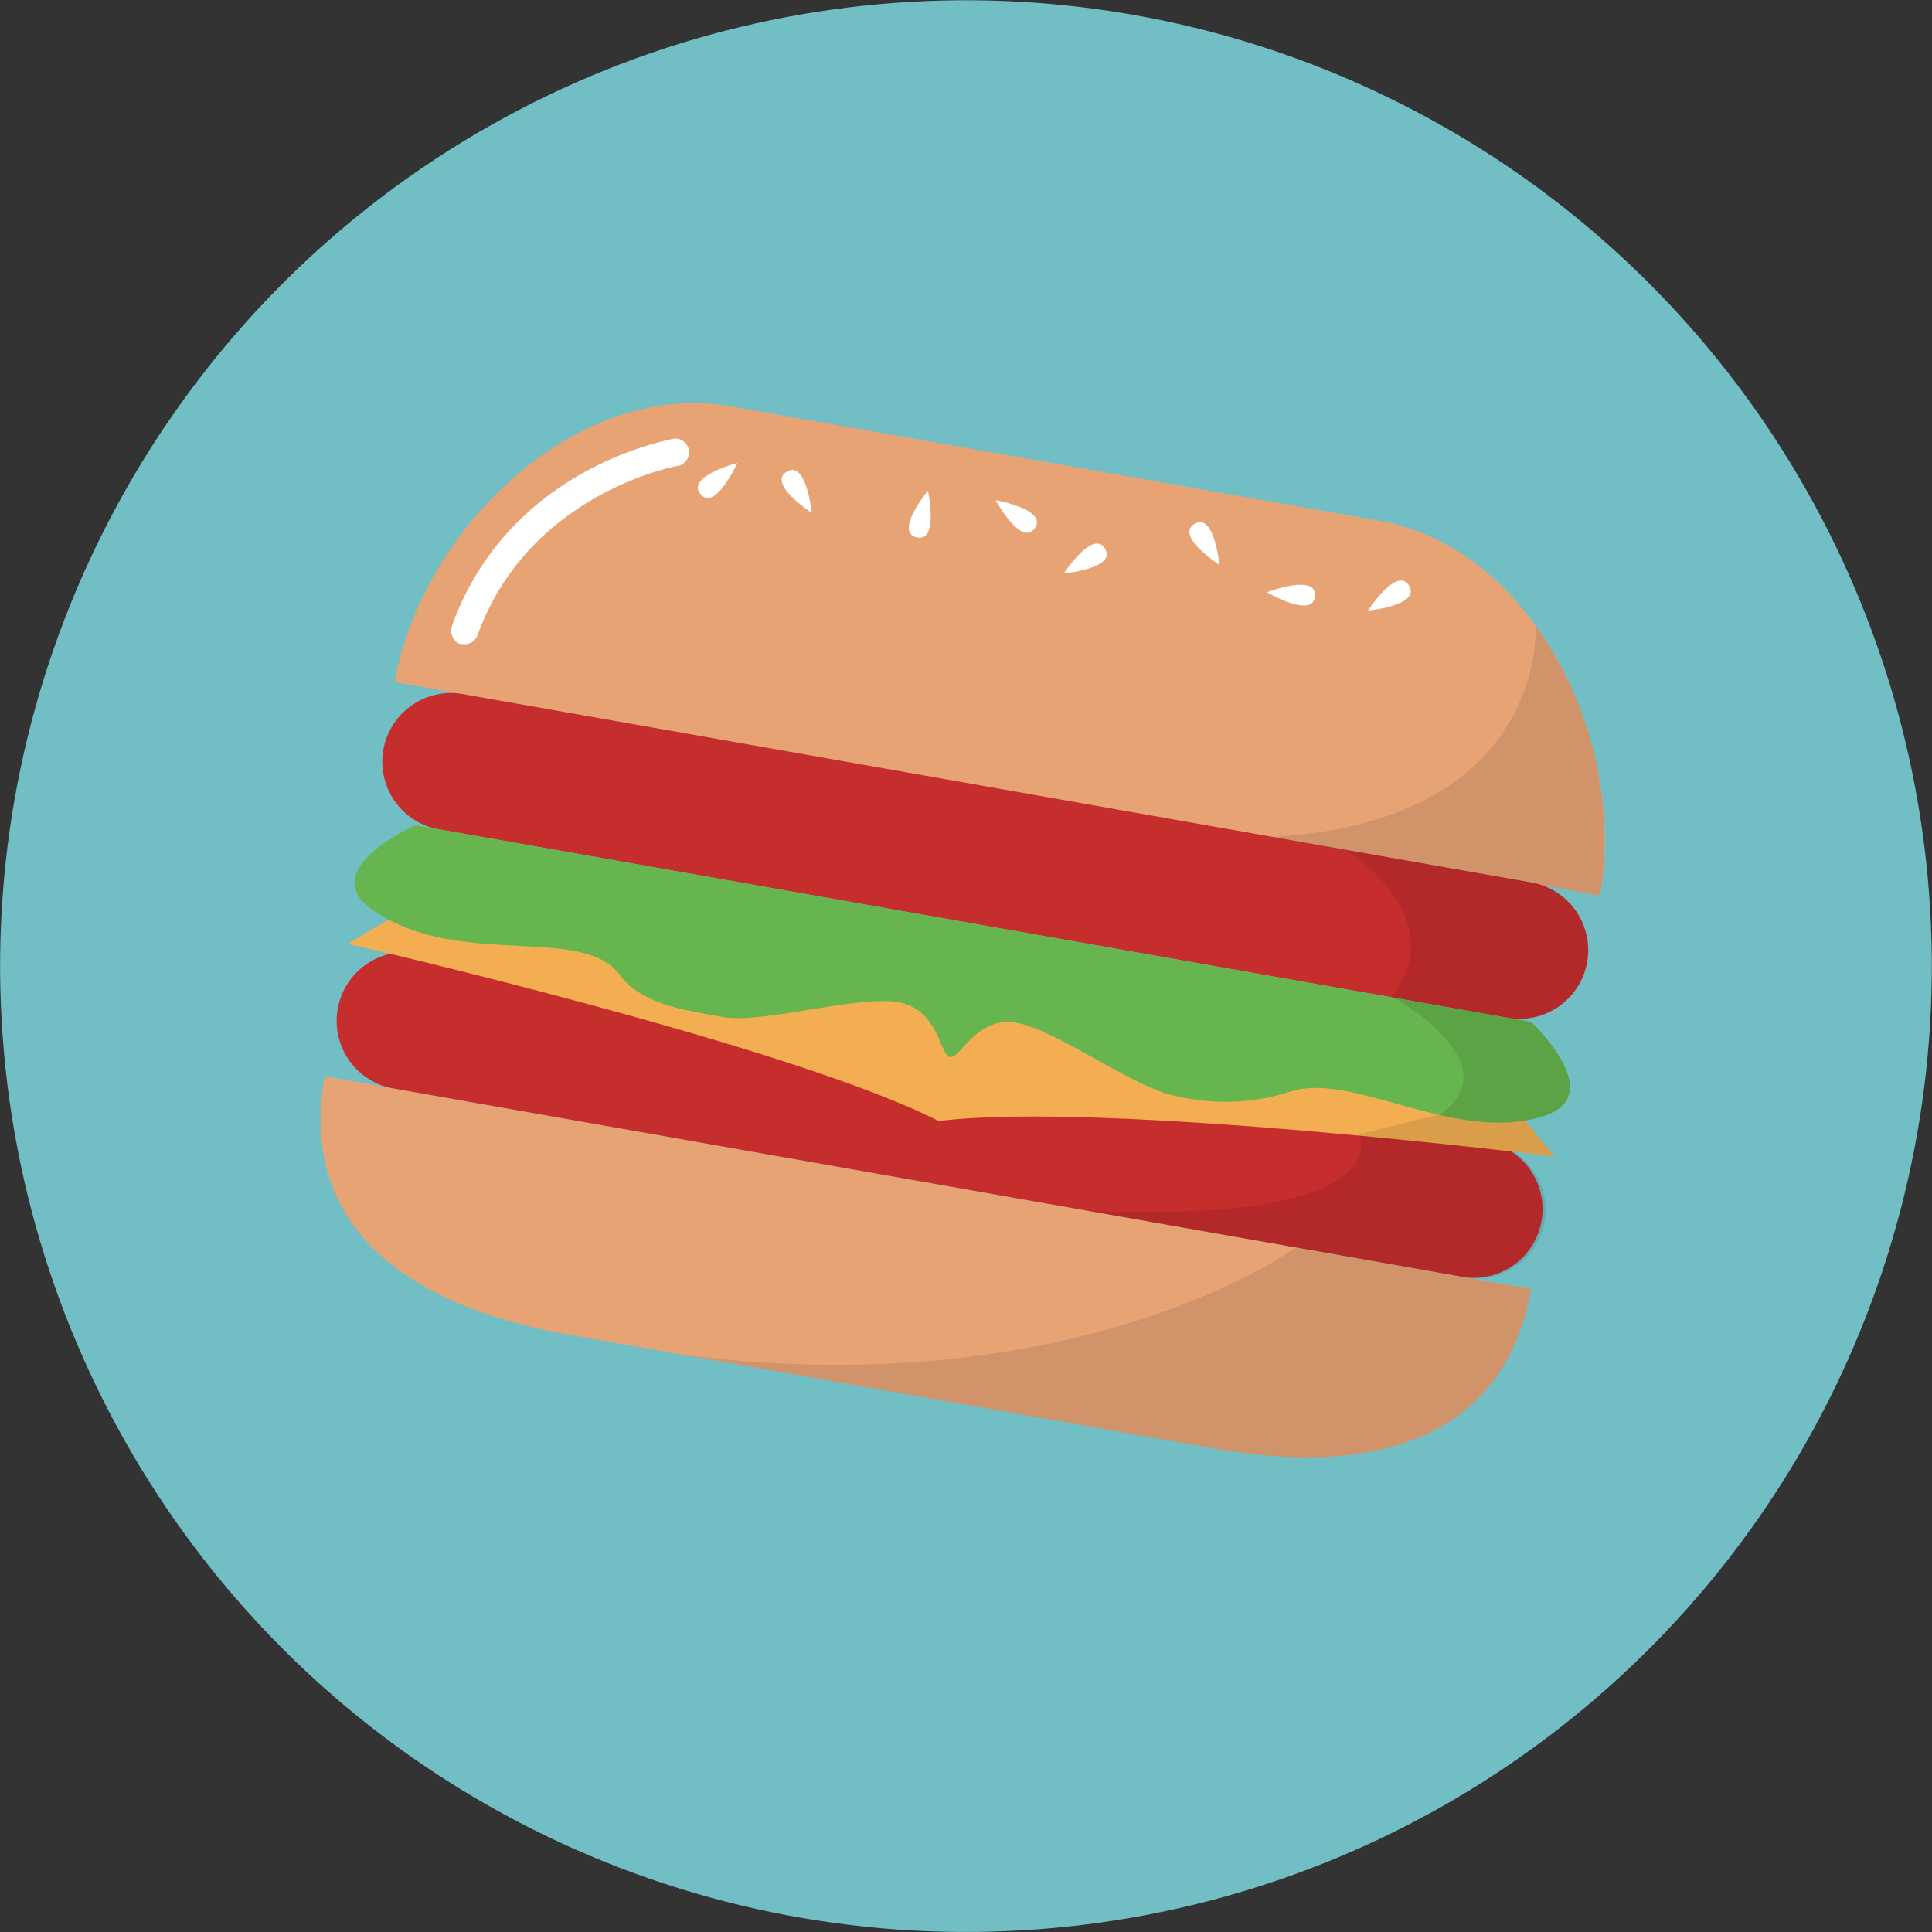
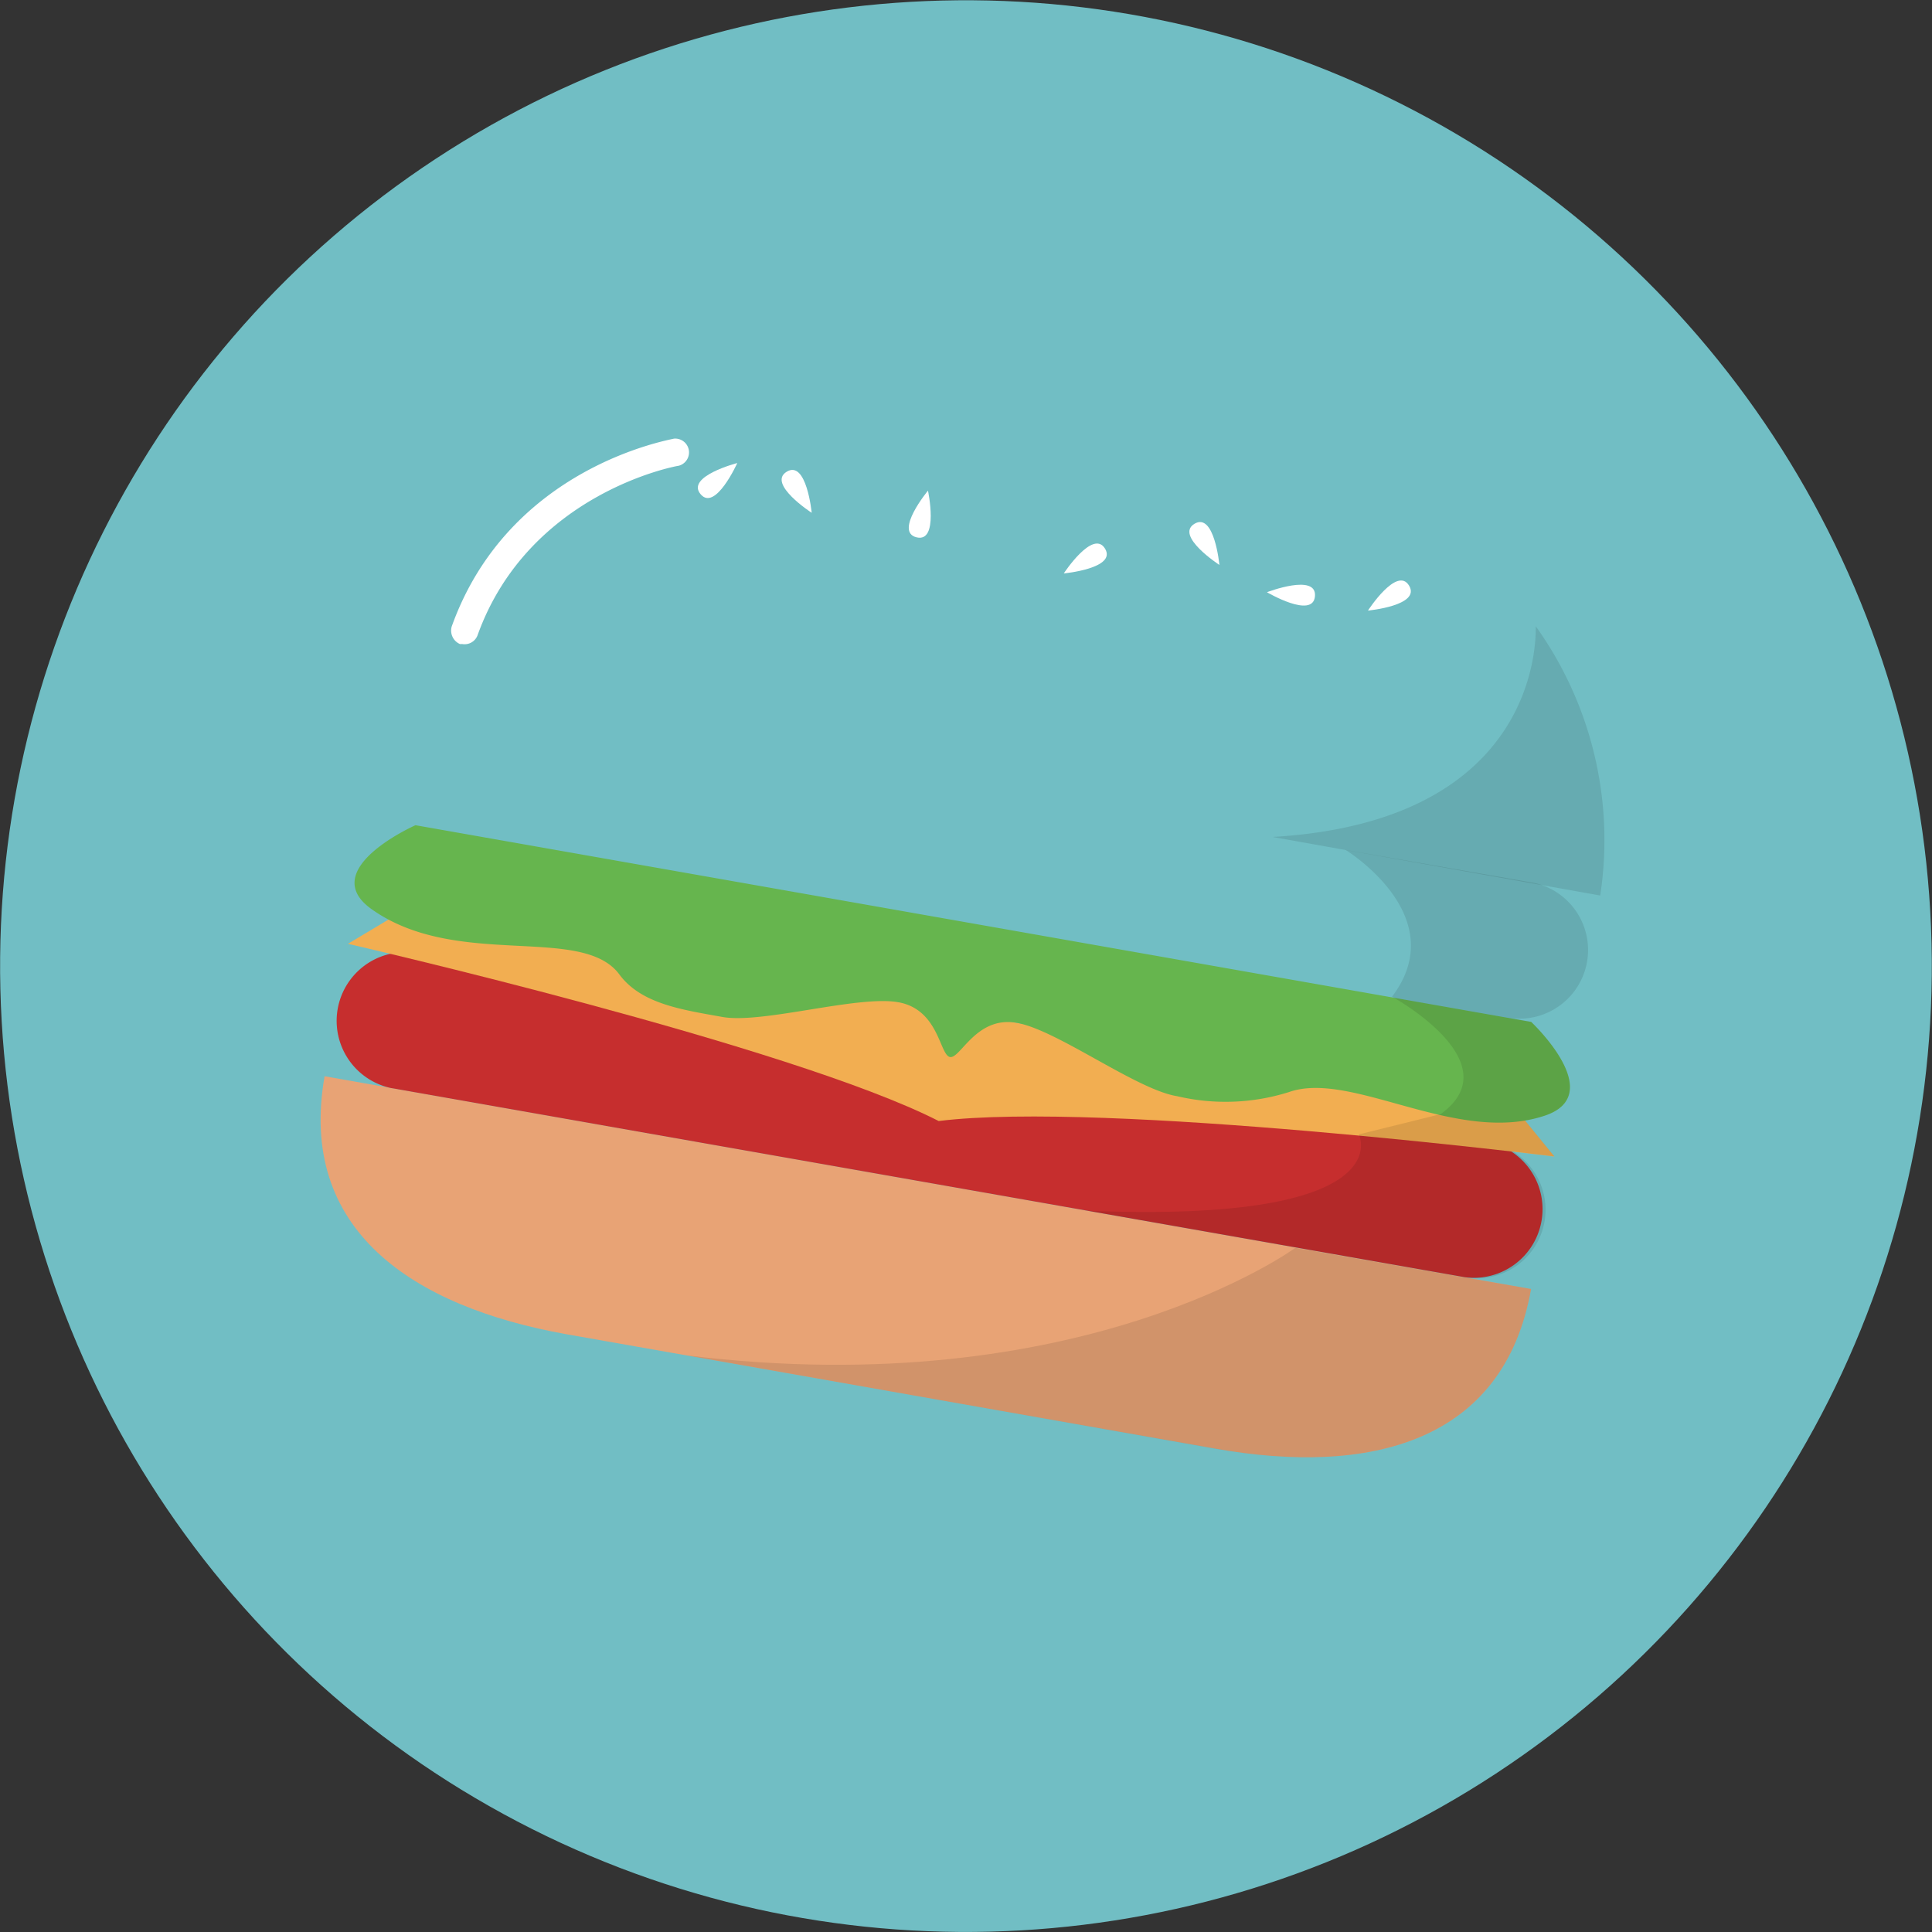
<svg xmlns="http://www.w3.org/2000/svg" viewBox="0 0 131.6 131.6">
  <rect x="0" y="0" width="131.6" height="131.6" fill="#333333" stroke="none" />
  <g id="Ebene_2" data-name="Ebene 2">
    <g id="Ebene_4" data-name="Ebene 4">
      <g id="Ebene_2-2" data-name="Ebene 2">
        <circle cx="65.8" cy="65.8" r="65.79" transform="translate(-3.66 3.88) rotate(-3.28)" style="fill:#71bec4" />
-         <path d="M94,35.48l-44.25-7.8c-10.47-1.85-21,8.3-22.87,18.78L109,61C110.87,50.48,104.43,37.33,94,35.48Z" style="fill:#e8a375" />
        <path d="M38.57,90.88l44.25,7.8c10.47,1.85,19.62-.41,21.47-10.88L22.11,73.31C20.26,83.78,28.09,89,38.57,90.88Z" style="fill:#e8a375" />
        <path d="M53.59,32.13c-1.36.82,1.7,2.8,1.7,2.8S54.94,31.31,53.59,32.13Z" style="fill:#fff" />
        <path d="M81.36,35.68c-1.35.82,1.7,2.8,1.7,2.8S82.72,34.86,81.36,35.68Z" style="fill:#fff" />
        <path d="M62.43,36.6c1.54.38.78-3.18.78-3.18S60.89,36.22,62.43,36.6Z" style="fill:#fff" />
        <path d="M47.72,33.66c1,1.21,2.5-2.12,2.5-2.12S46.7,32.45,47.72,33.66Z" style="fill:#fff" />
        <path d="M86.3,40.34s3.14,1.85,3.27.27S86.3,40.34,86.3,40.34Z" style="fill:#fff" />
        <path d="M72.46,39.06s3.63-.34,2.81-1.69S72.46,39.06,72.46,39.06Z" style="fill:#fff" />
-         <path d="M67.82,34.07s1.73,3.2,2.66,1.92S67.82,34.07,67.82,34.07Z" style="fill:#fff" />
+         <path d="M67.82,34.07S67.82,34.07,67.82,34.07Z" style="fill:#fff" />
        <path d="M93.18,41.59s3.62-.34,2.8-1.7S93.18,41.59,93.18,41.59Z" style="fill:#fff" />
        <path d="M101.4,77.8,28.25,64.9a4.68,4.68,0,0,0-1.63,9.21L99.78,87a4.68,4.68,0,0,0,1.62-9.21Z" style="fill:#c62e2e" />
-         <path d="M104.51,60.15,31.36,47.25a4.68,4.68,0,0,0-1.63,9.21l73.16,12.9a4.68,4.68,0,0,0,1.62-9.21Z" style="fill:#c62e2e" />
        <path d="M27.12,62.24,23.7,64.29S53.84,71.2,63.94,76.36c11.25-1.4,41.94,2.42,41.94,2.42l-2.52-3.09Z" style="fill:#f2ae51" />
        <path d="M104.3,69.61l-76-13.4s-6.79,3-3,5.71c5.82,4.15,14.36,1,16.9,4.47,1.49,2,4.28,2.39,7,2.88s9.24-1.5,12-1S64,71.87,64.71,72s1.78-2.81,4.54-2.33,8.16,4.56,10.94,5a14.38,14.38,0,0,0,7.6-.28C92.06,72.88,99.18,78,105.21,76,109.58,74.56,104.3,69.61,104.3,69.61Z" style="fill:#66b54e" />
        <path d="M104.29,87.8,88.23,85S73.69,95.65,46.77,92.32l36,6.36C93.29,100.53,102.44,98.27,104.29,87.8Z" style="fill:#010101;opacity:0.1" />
        <path d="M74.08,82.47,99.78,87a4.67,4.67,0,0,0,3.28-8.57l2.82.34-2-2.45a7.92,7.92,0,0,0,1.32-.32c4.37-1.45-.91-6.4-.91-6.4l-1.41-.25a4.68,4.68,0,0,0,1.62-9.21L91.65,57.89s7.35,4.48,3.17,10c0,0,8.2,4.47,3.31,8l-5.57,1.38S95.58,83.34,74.08,82.47Z" style="fill:#010101;opacity:0.1" />
        <path d="M104.61,42.66c0,.72.34,13.28-17.93,14.35L109,61A25,25,0,0,0,104.61,42.66Z" style="fill:#010101;opacity:0.1" />
        <path d="M31.49,43.87l-.16,0a1,1,0,0,1-.56-1.2C34.64,31.87,45.45,30,45.9,29.88a.94.94,0,0,1,.31,1.85c-.1,0-10.19,1.83-13.68,11.54A.94.94,0,0,1,31.49,43.87Z" style="fill:#fff" />
      </g>
    </g>
  </g>
</svg>